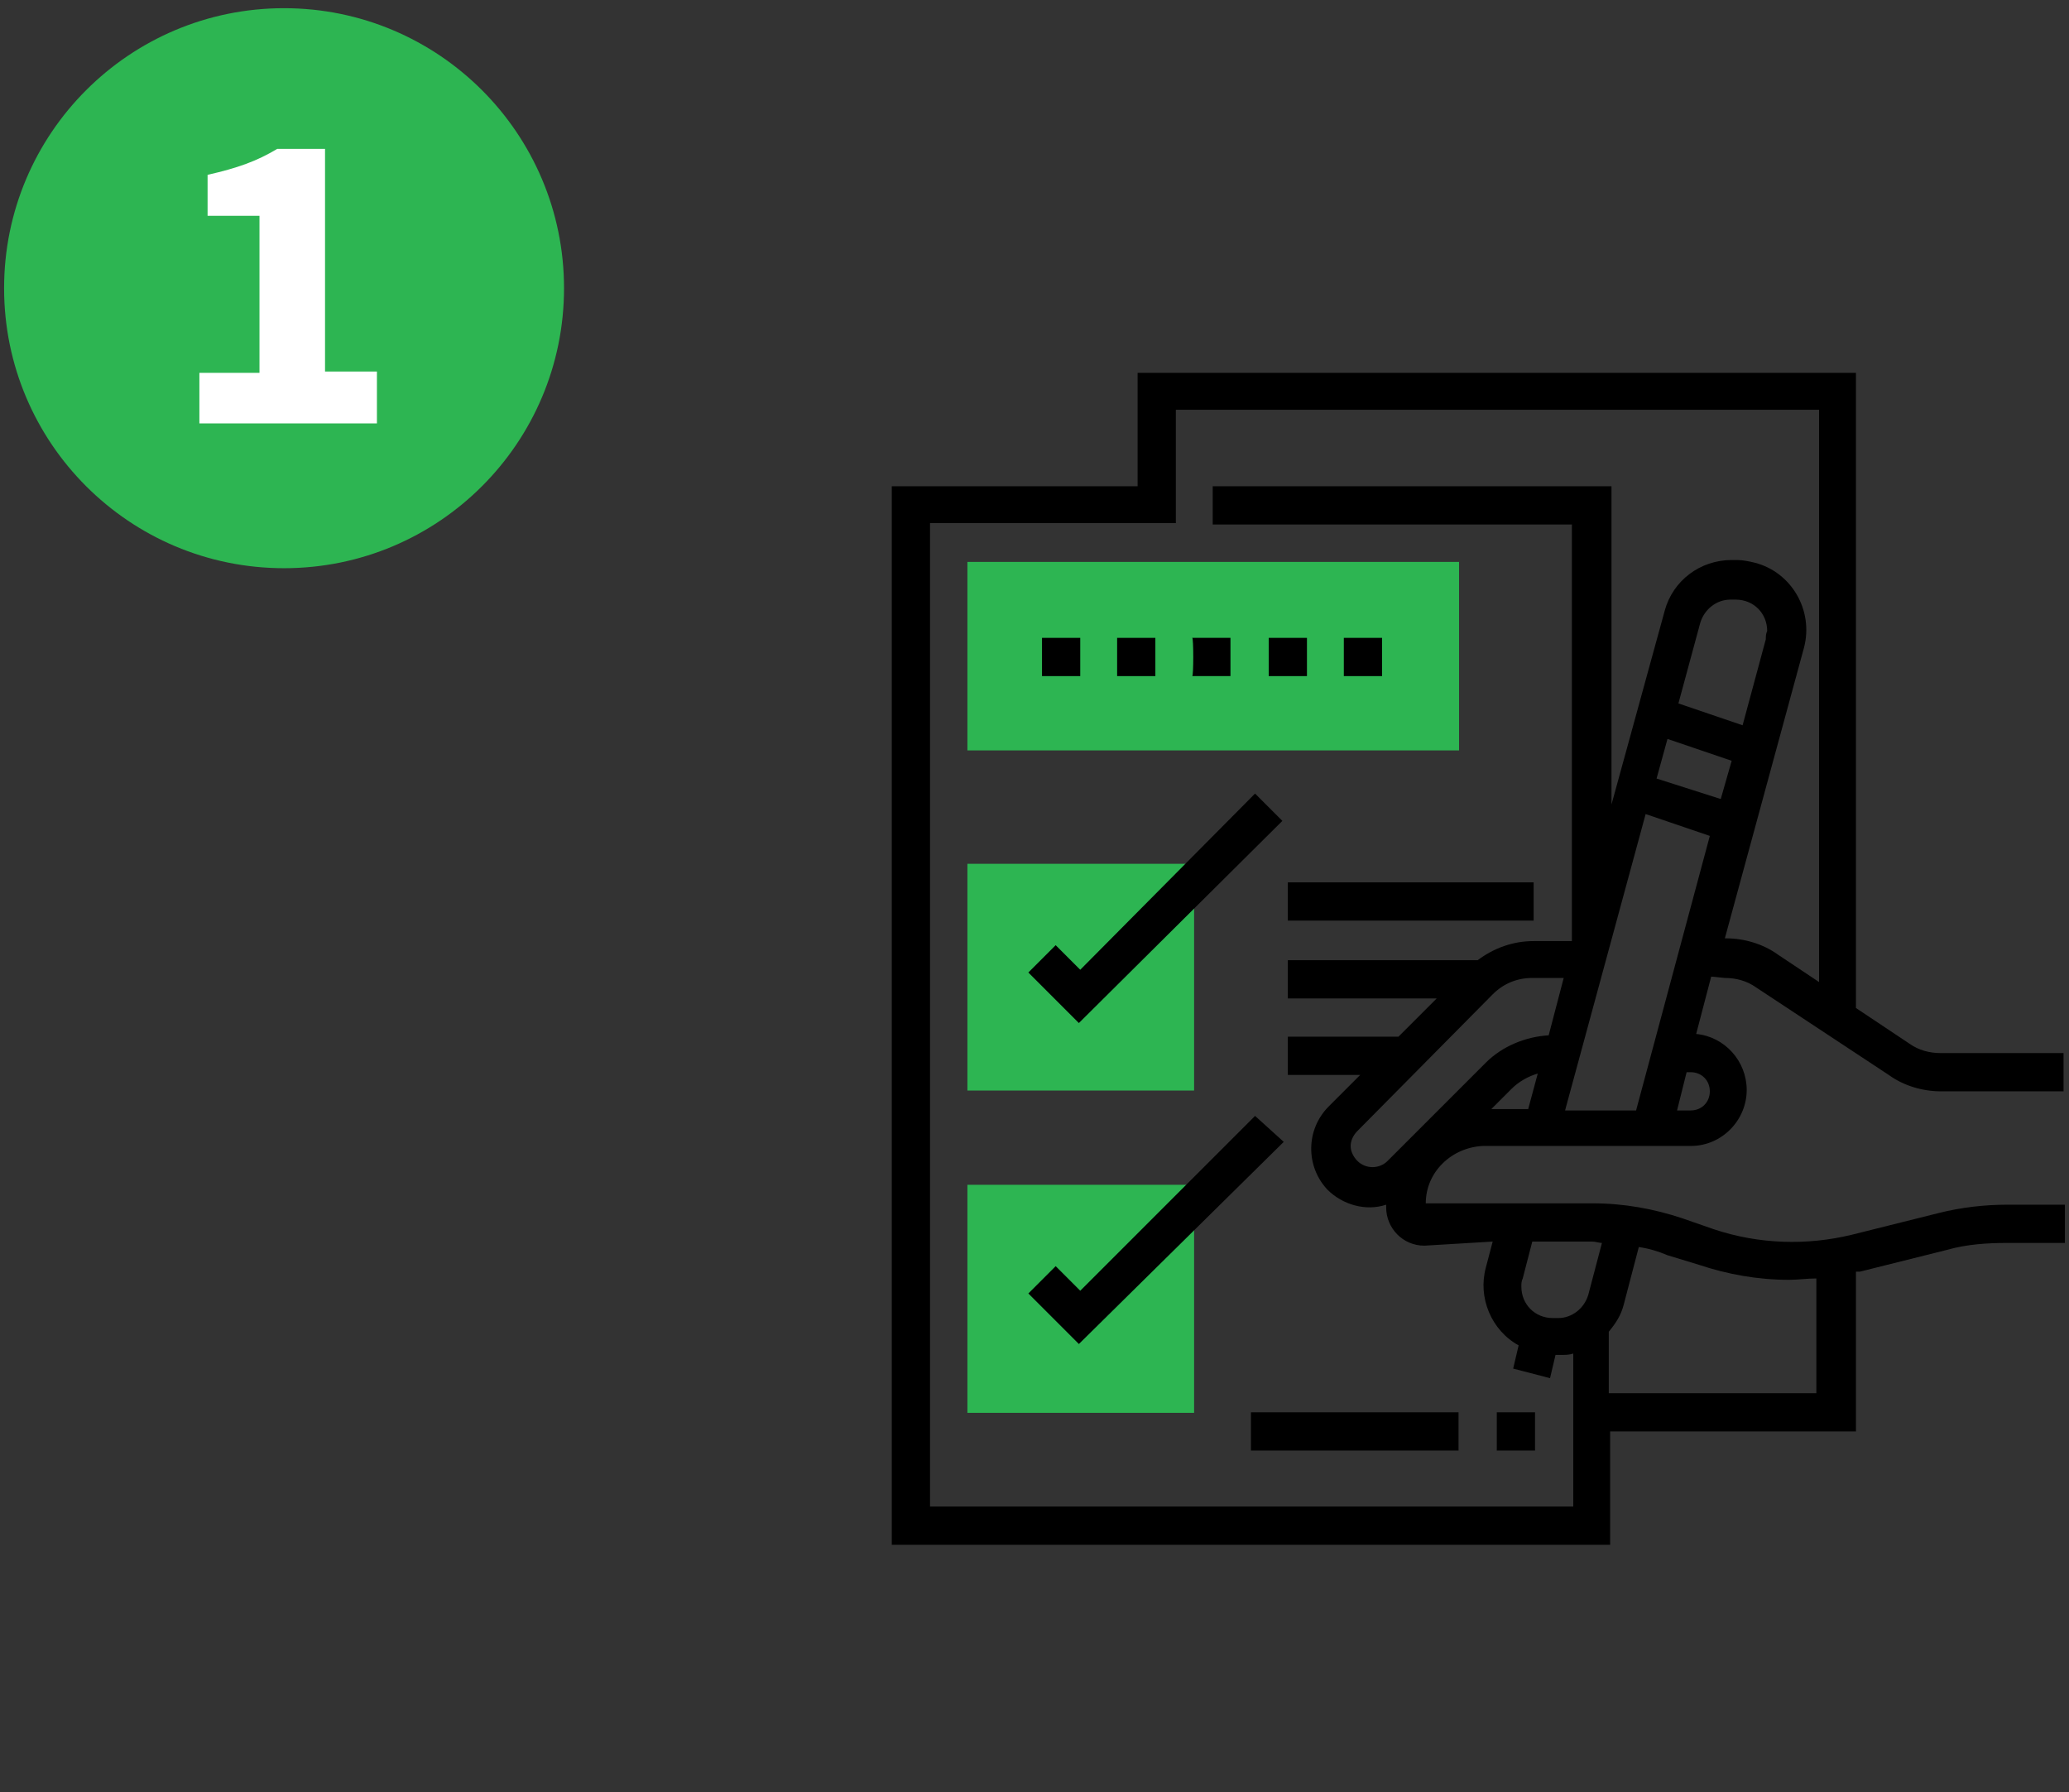
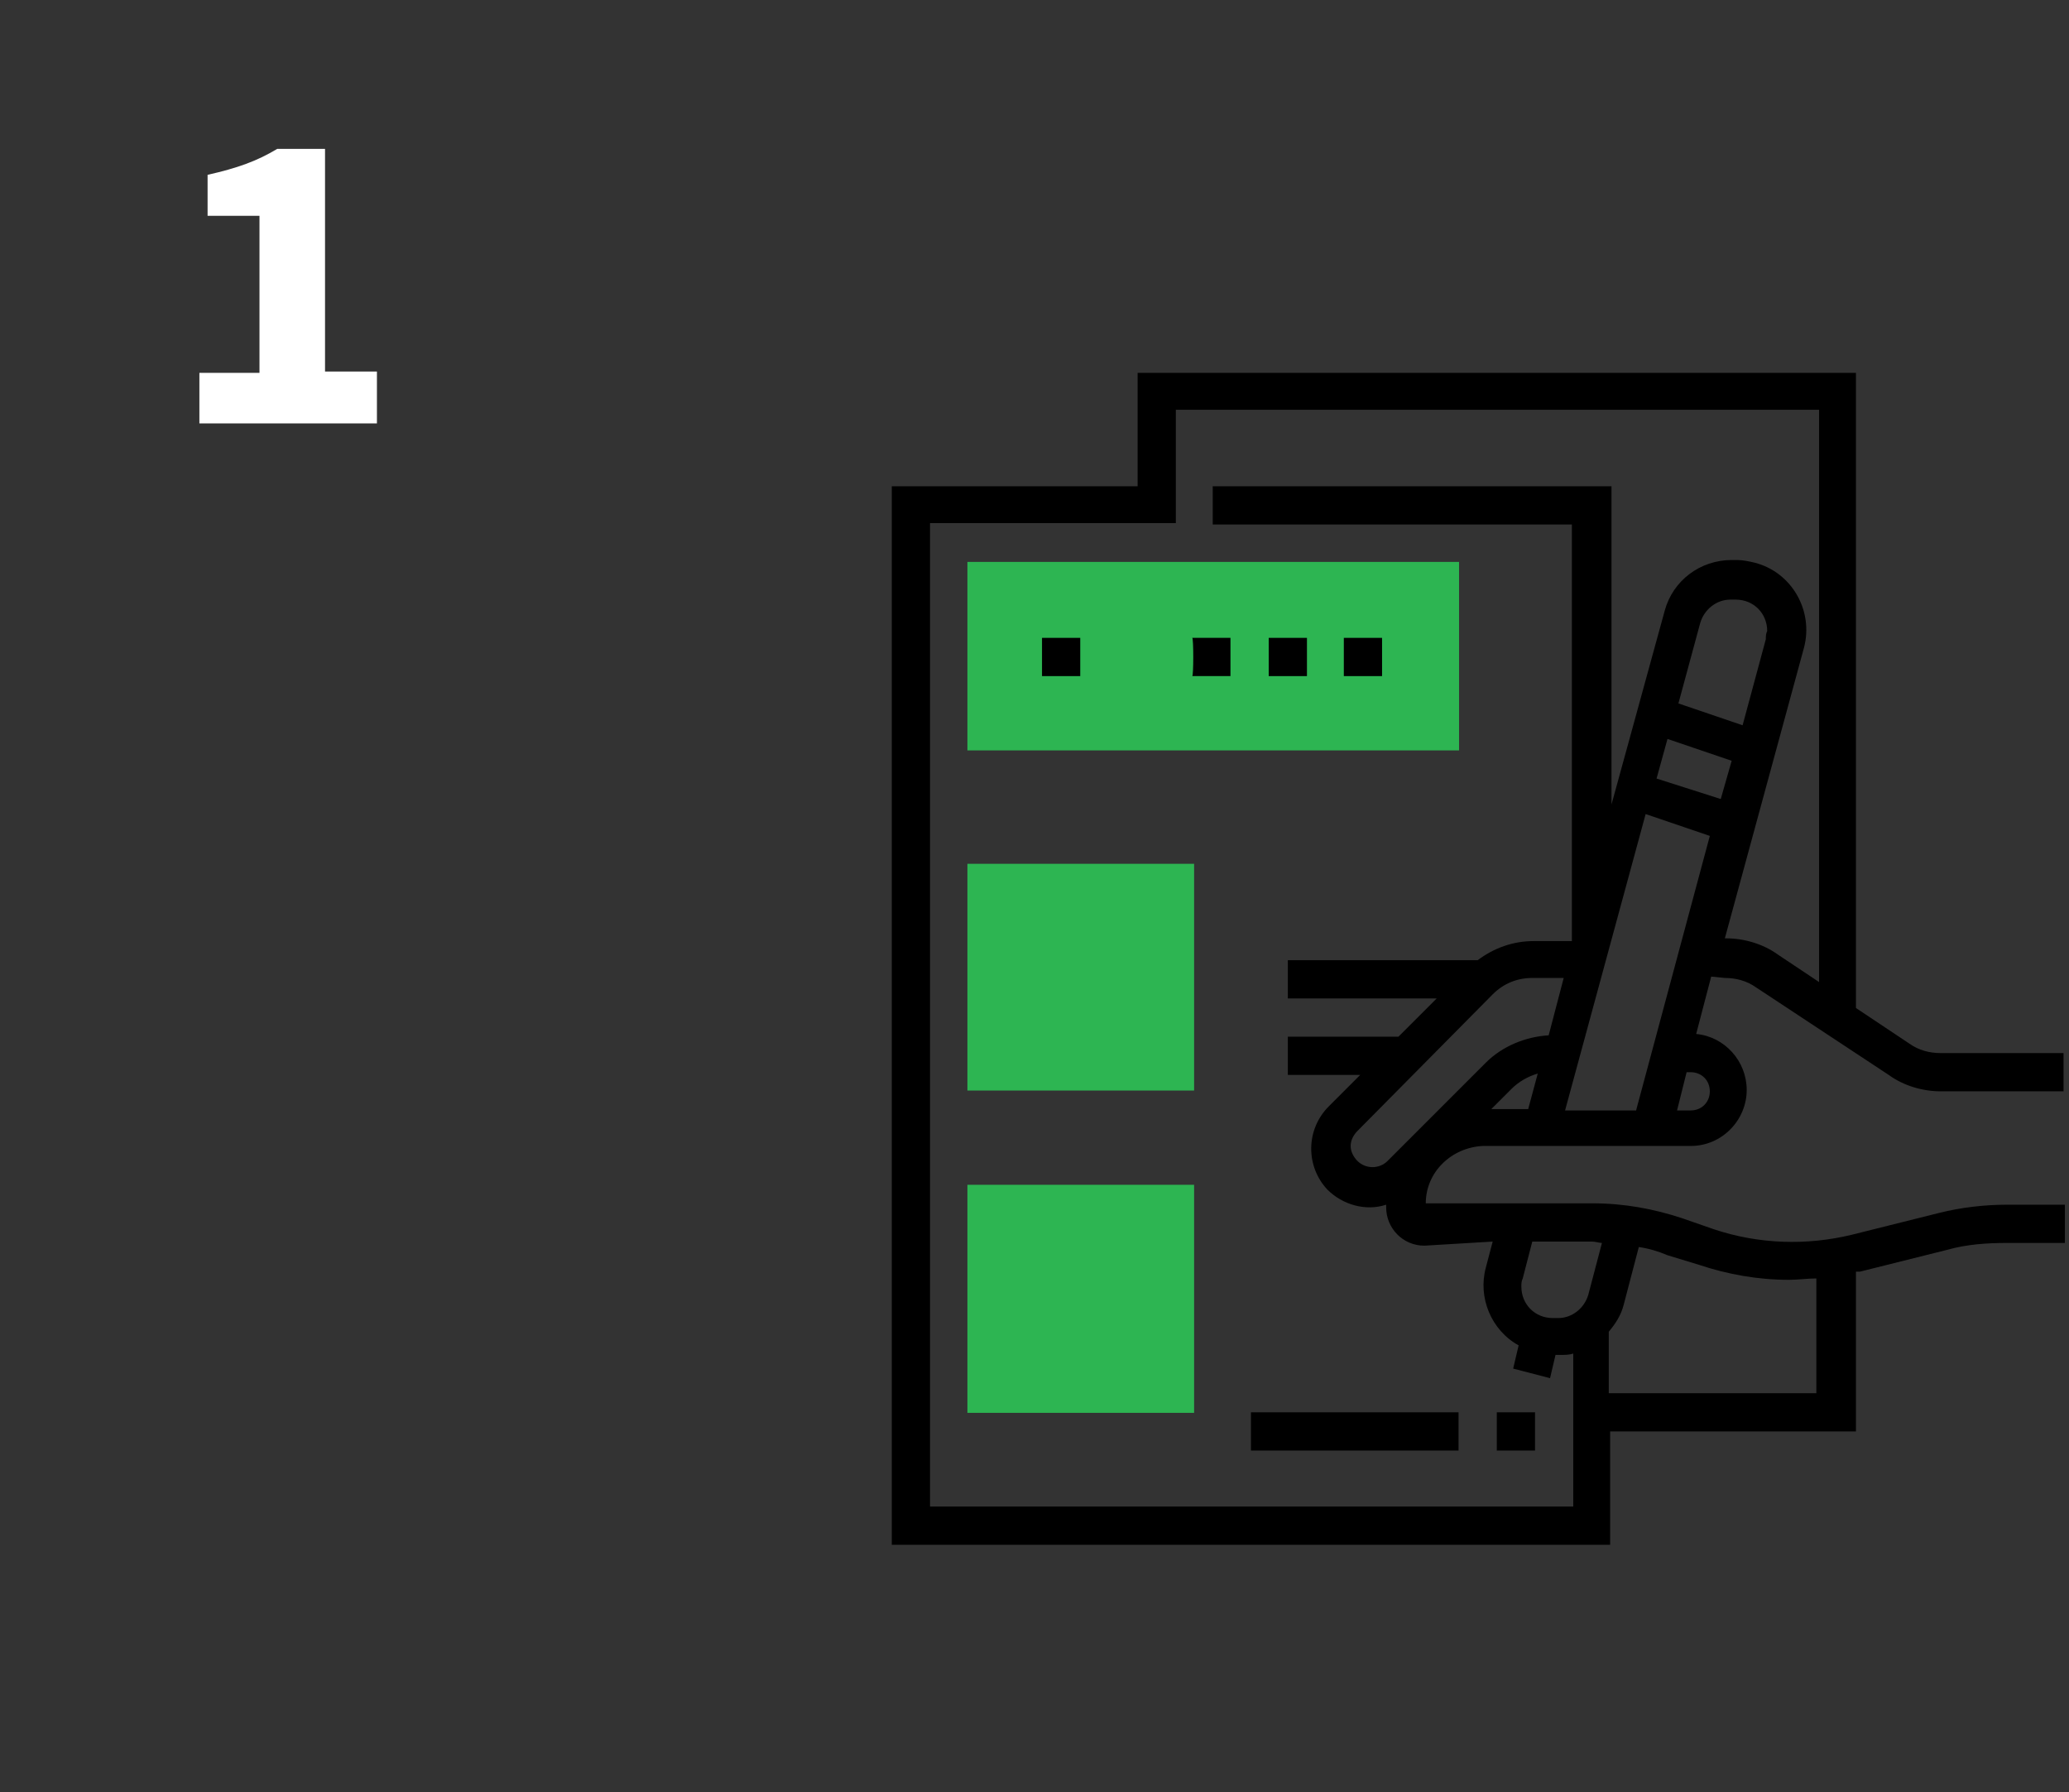
<svg xmlns="http://www.w3.org/2000/svg" version="1.1" id="Layer_1" x="0px" y="0px" viewBox="0 0 151.5 131.2" style="enable-background:new 0 0 151.5 131.2;" xml:space="preserve">
  <rect x="0" y="0" width="151.5" height="131.2" fill="#333333" stroke="none" />
  <style type="text/css">
	.st0{fill:#2DB552;}
	.st1{fill:#FFFFFF;}
</style>
  <g>
    <g transform="translate(5.537 13.841)">
      <path class="st0" d="M65.3,49.4h16.6V66H65.3V49.4z" />
      <path class="st0" d="M65.3,72.9h16.6v16.7H65.3V72.9z" />
      <path class="st0" d="M101.3,41.1h-36V27.3h36V41.1z" />
    </g>
    <path d="M126.3,71.6c0.8,0,1.6,0.2,2.3,0.7l9.7,6.4c1.1,0.8,2.5,1.2,3.8,1.2h9v-2.8h-9c-0.8,0-1.6-0.2-2.3-0.7l-3.9-2.6V27.3H83.3   v8.3h-18v77.5h52.6v-8.3h18V93.1c0.1,0,0.2,0,0.3,0l6.4-1.6c1.4-0.4,2.9-0.5,4.4-0.5h4.2v-2.8H147c-1.7,0-3.4,0.2-5,0.6l-6.4,1.6   c-3.3,0.8-6.8,0.7-10.1-0.4l-2.3-0.8c-2.1-0.7-4.3-1.1-6.6-1.1h-12.2c0-2.3,1.9-4.1,4.2-4.2h15.2c2.3,0,4.1-1.9,4.1-4.1   c0-2.1-1.6-3.9-3.7-4.1l1.1-4.2L126.3,71.6z M124.4,92.6c2.1,0.7,4.3,1.1,6.6,1.1c0.7,0,1.3-0.1,2-0.1v8.4h-15.2v-4.5   c0.5-0.6,0.9-1.2,1.1-2l1.1-4.2c0.7,0.1,1.4,0.3,2.1,0.6L124.4,92.6z M117.3,91l-1,3.8c-0.3,1-1.2,1.7-2.2,1.7h-0.4   c-1.3,0-2.3-1-2.3-2.3c0-0.2,0-0.4,0.1-0.6l0.7-2.7h4.4C116.8,90.9,117.1,91,117.3,91L117.3,91z M109.3,90.9l-0.5,1.9   c-0.6,2.2,0.4,4.6,2.4,5.7l-0.4,1.7l2.7,0.7l0.4-1.7h0.3c0.4,0,0.7,0,1-0.1v11.2H68.1v-72h18V30h47.1v41.9l-3-2   c-1.1-0.8-2.5-1.2-3.8-1.2h-0.1l5.8-21.3c0.7-2.7-0.9-5.5-3.6-6.2c-0.4-0.1-0.9-0.2-1.3-0.2h-0.4c-2.3,0-4.3,1.5-4.9,3.7L118,58.9   V35.6H88.8v2.8h26.3v30.5h-2.8c-1.5,0-2.9,0.5-4.1,1.4H94.3v2.8h10.9l-2.8,2.8h-8.1v2.8h5.3L97.3,81c-1.7,1.7-1.7,4.4-0.1,6.1   c1.1,1.1,2.8,1.6,4.3,1.1c0,0.1,0,0.1,0,0.2c0,1.5,1.2,2.8,2.8,2.8L109.3,90.9z M119.8,81.3h-5.2l5.9-21.7l4.7,1.6L119.8,81.3z    M109.3,72.8c0.8-0.8,1.8-1.2,2.9-1.2h2.3l-1.1,4.2c-1.7,0.1-3.4,0.8-4.6,2l-7.2,7.2c-0.6,0.6-1.6,0.6-2.2,0   c-0.3-0.3-0.5-0.7-0.5-1.1s0.2-0.8,0.5-1.1L109.3,72.8z M110.7,79.7c0.5-0.5,1.2-0.9,1.9-1.1l-0.7,2.6h-2.7L110.7,79.7z    M129.3,46.8l-1.7,6.3l-4.7-1.6l1.6-5.9c0.3-1,1.2-1.7,2.2-1.7h0.4c1.3,0,2.3,1,2.3,2.3C129.3,46.4,129.3,46.6,129.3,46.8   L129.3,46.8z M122.1,54.1l4.7,1.6l-0.8,2.8l-4.7-1.5L122.1,54.1z M123.8,78.5c0.8,0,1.4,0.6,1.4,1.4s-0.6,1.4-1.4,1.4h-1l0.7-2.8   H123.8z" />
    <path d="M76.3,46.7h2.8v2.8h-2.8V46.7z" />
-     <path d="M81.8,46.7h2.8v2.8h-2.8V46.7z" />
    <path d="M87.3,46.7h2.8v2.8h-2.8C87.4,49.5,87.4,46.7,87.3,46.7z" />
    <path d="M92.9,46.7h2.8v2.8h-2.8V46.7z" />
    <path d="M98.4,46.7h2.8v2.8h-2.8V46.7z" />
-     <path d="M93.9,60.1l-2-2L79.1,71l-1.8-1.8l-2,2l3.7,3.7L93.9,60.1z" />
-     <path d="M91.9,81.7L79.1,94.5l-1.8-1.8l-2,2l3.7,3.7l15-14.8L91.9,81.7z" />
    <path d="M109.6,103.4h2.8v2.8h-2.8V103.4z" />
    <path d="M91.6,103.4h15.2v2.8H91.6V103.4z" />
-     <path d="M94.3,64.6h18v2.8h-18V64.6z" />
-     <circle class="st0" cx="20.8" cy="21.1" r="20.5" />
    <g>
      <path class="st1" d="M14.6,27.3h4.4V15.8h-3.8v-3c2.2-0.5,3.6-1,5.1-1.9h3.5v16.3h3.8V31h-13V27.3z" />
    </g>
  </g>
</svg>